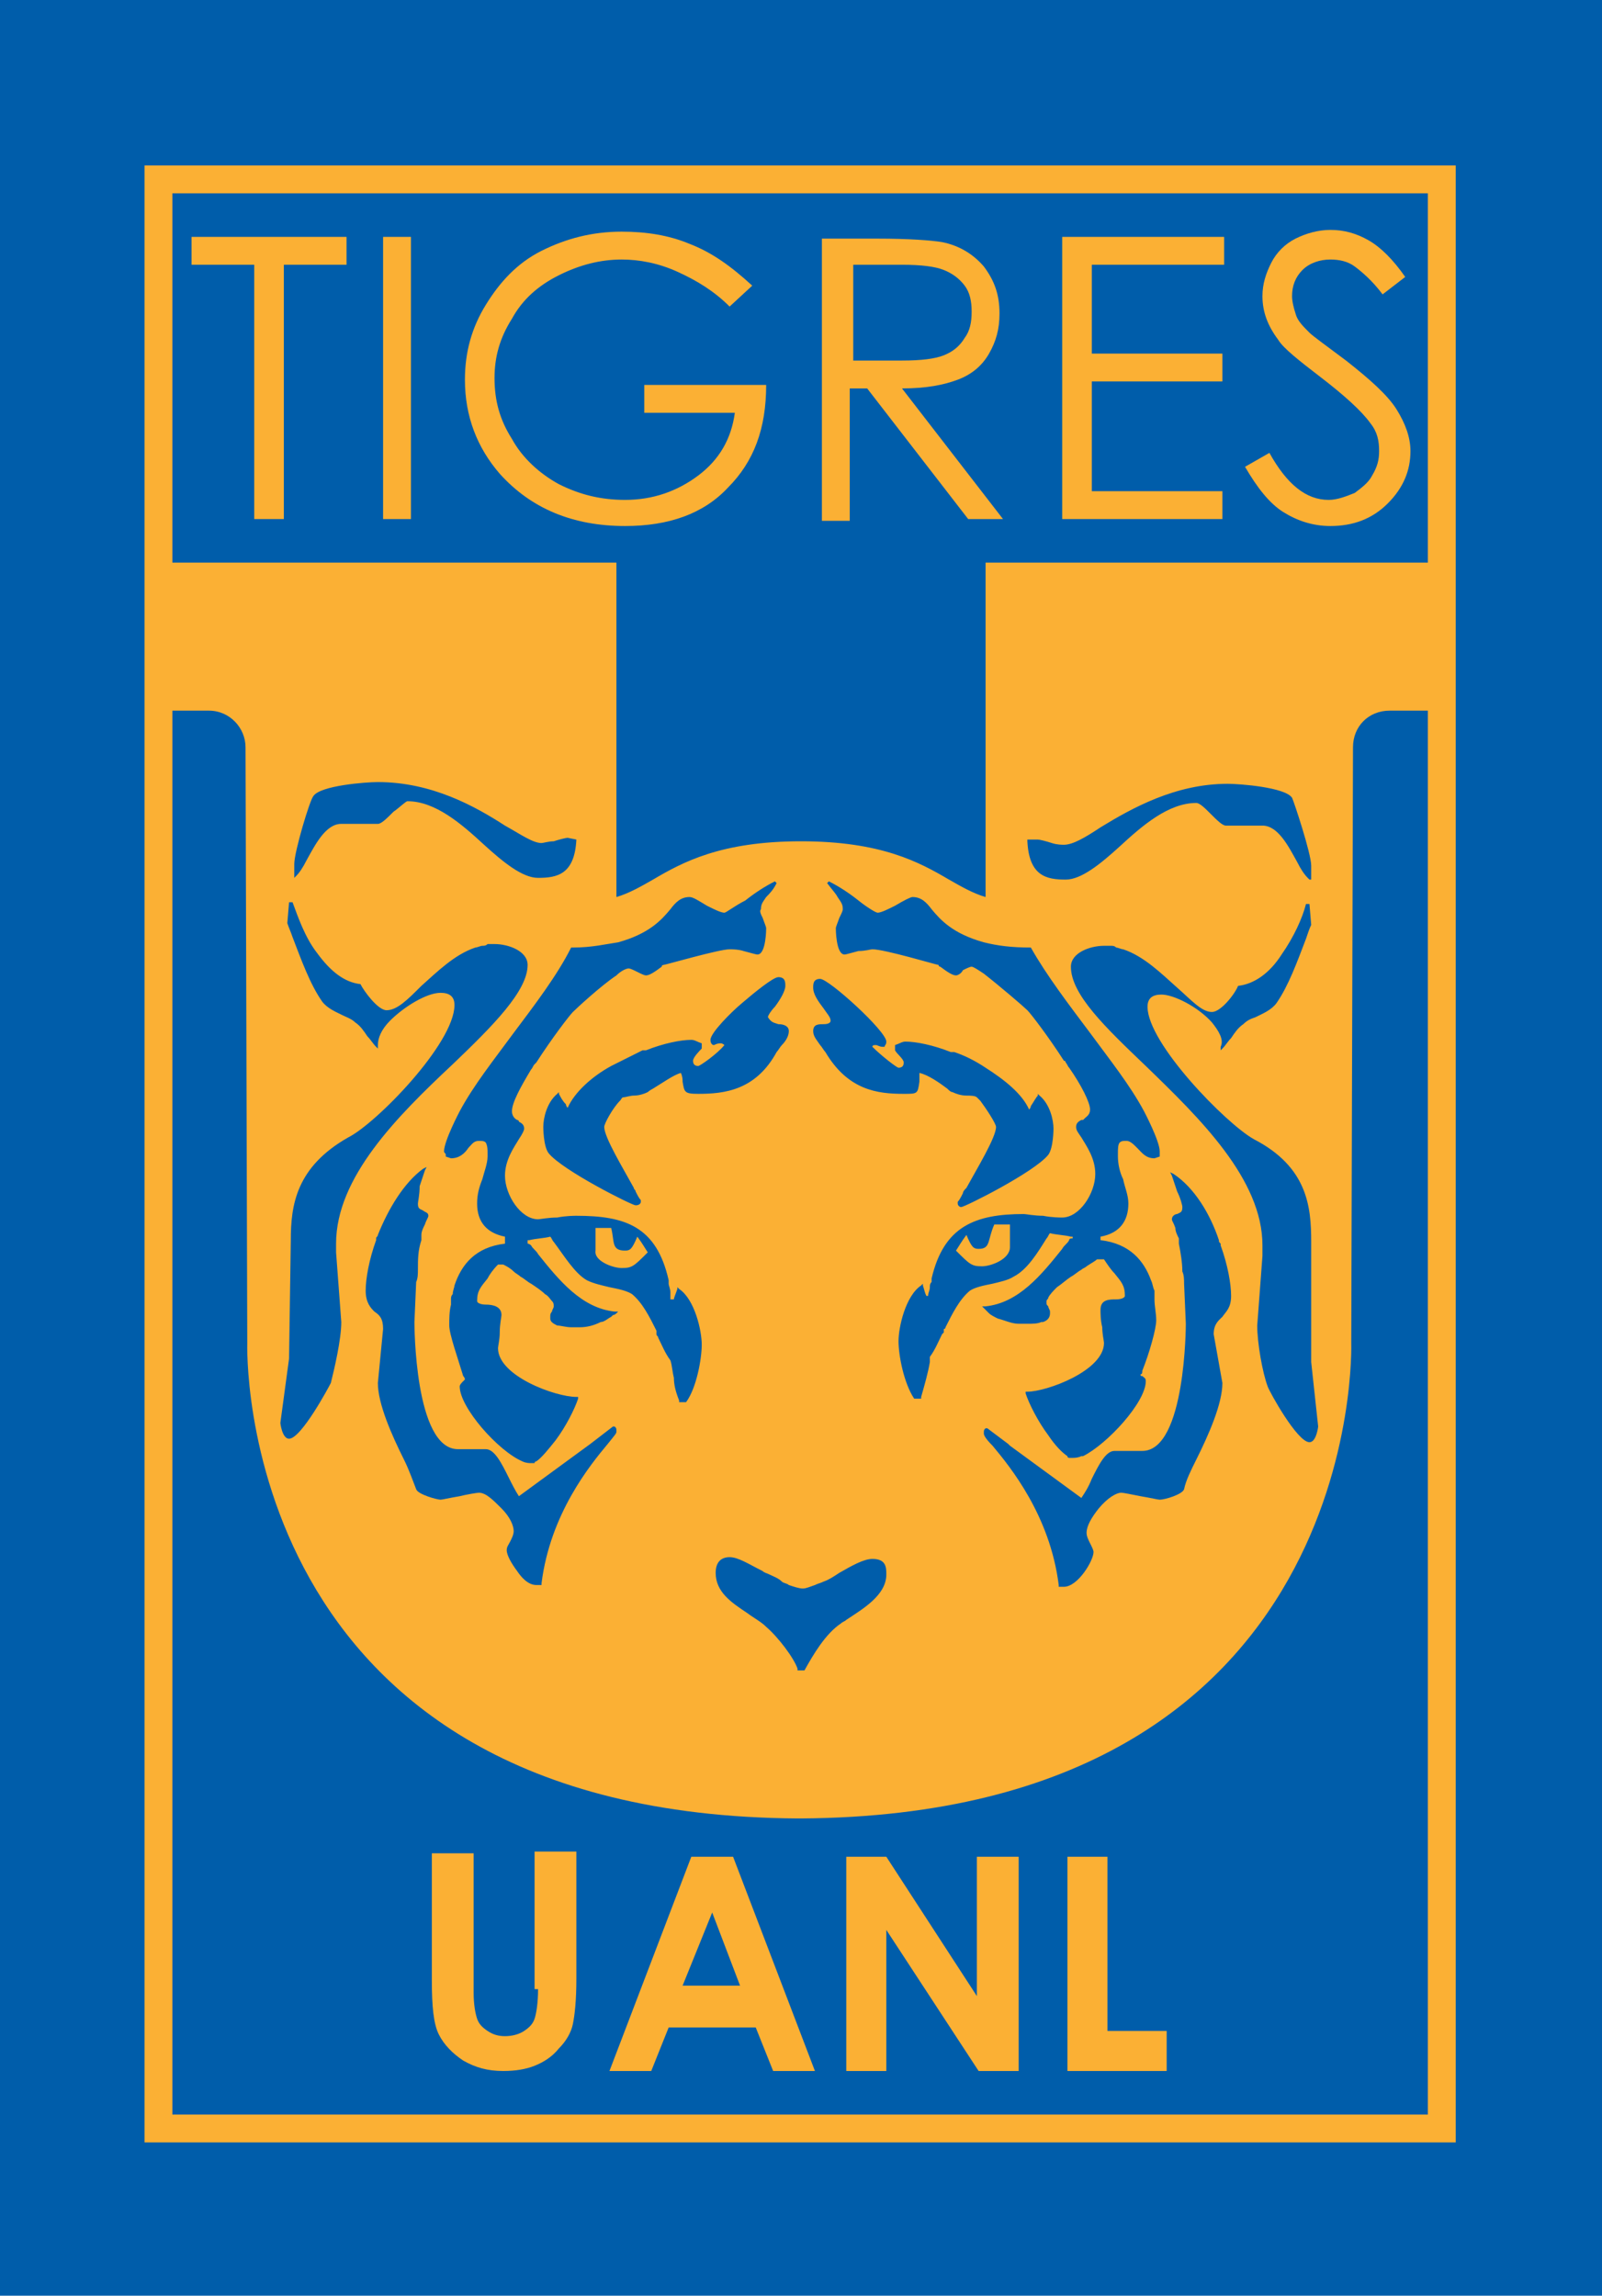
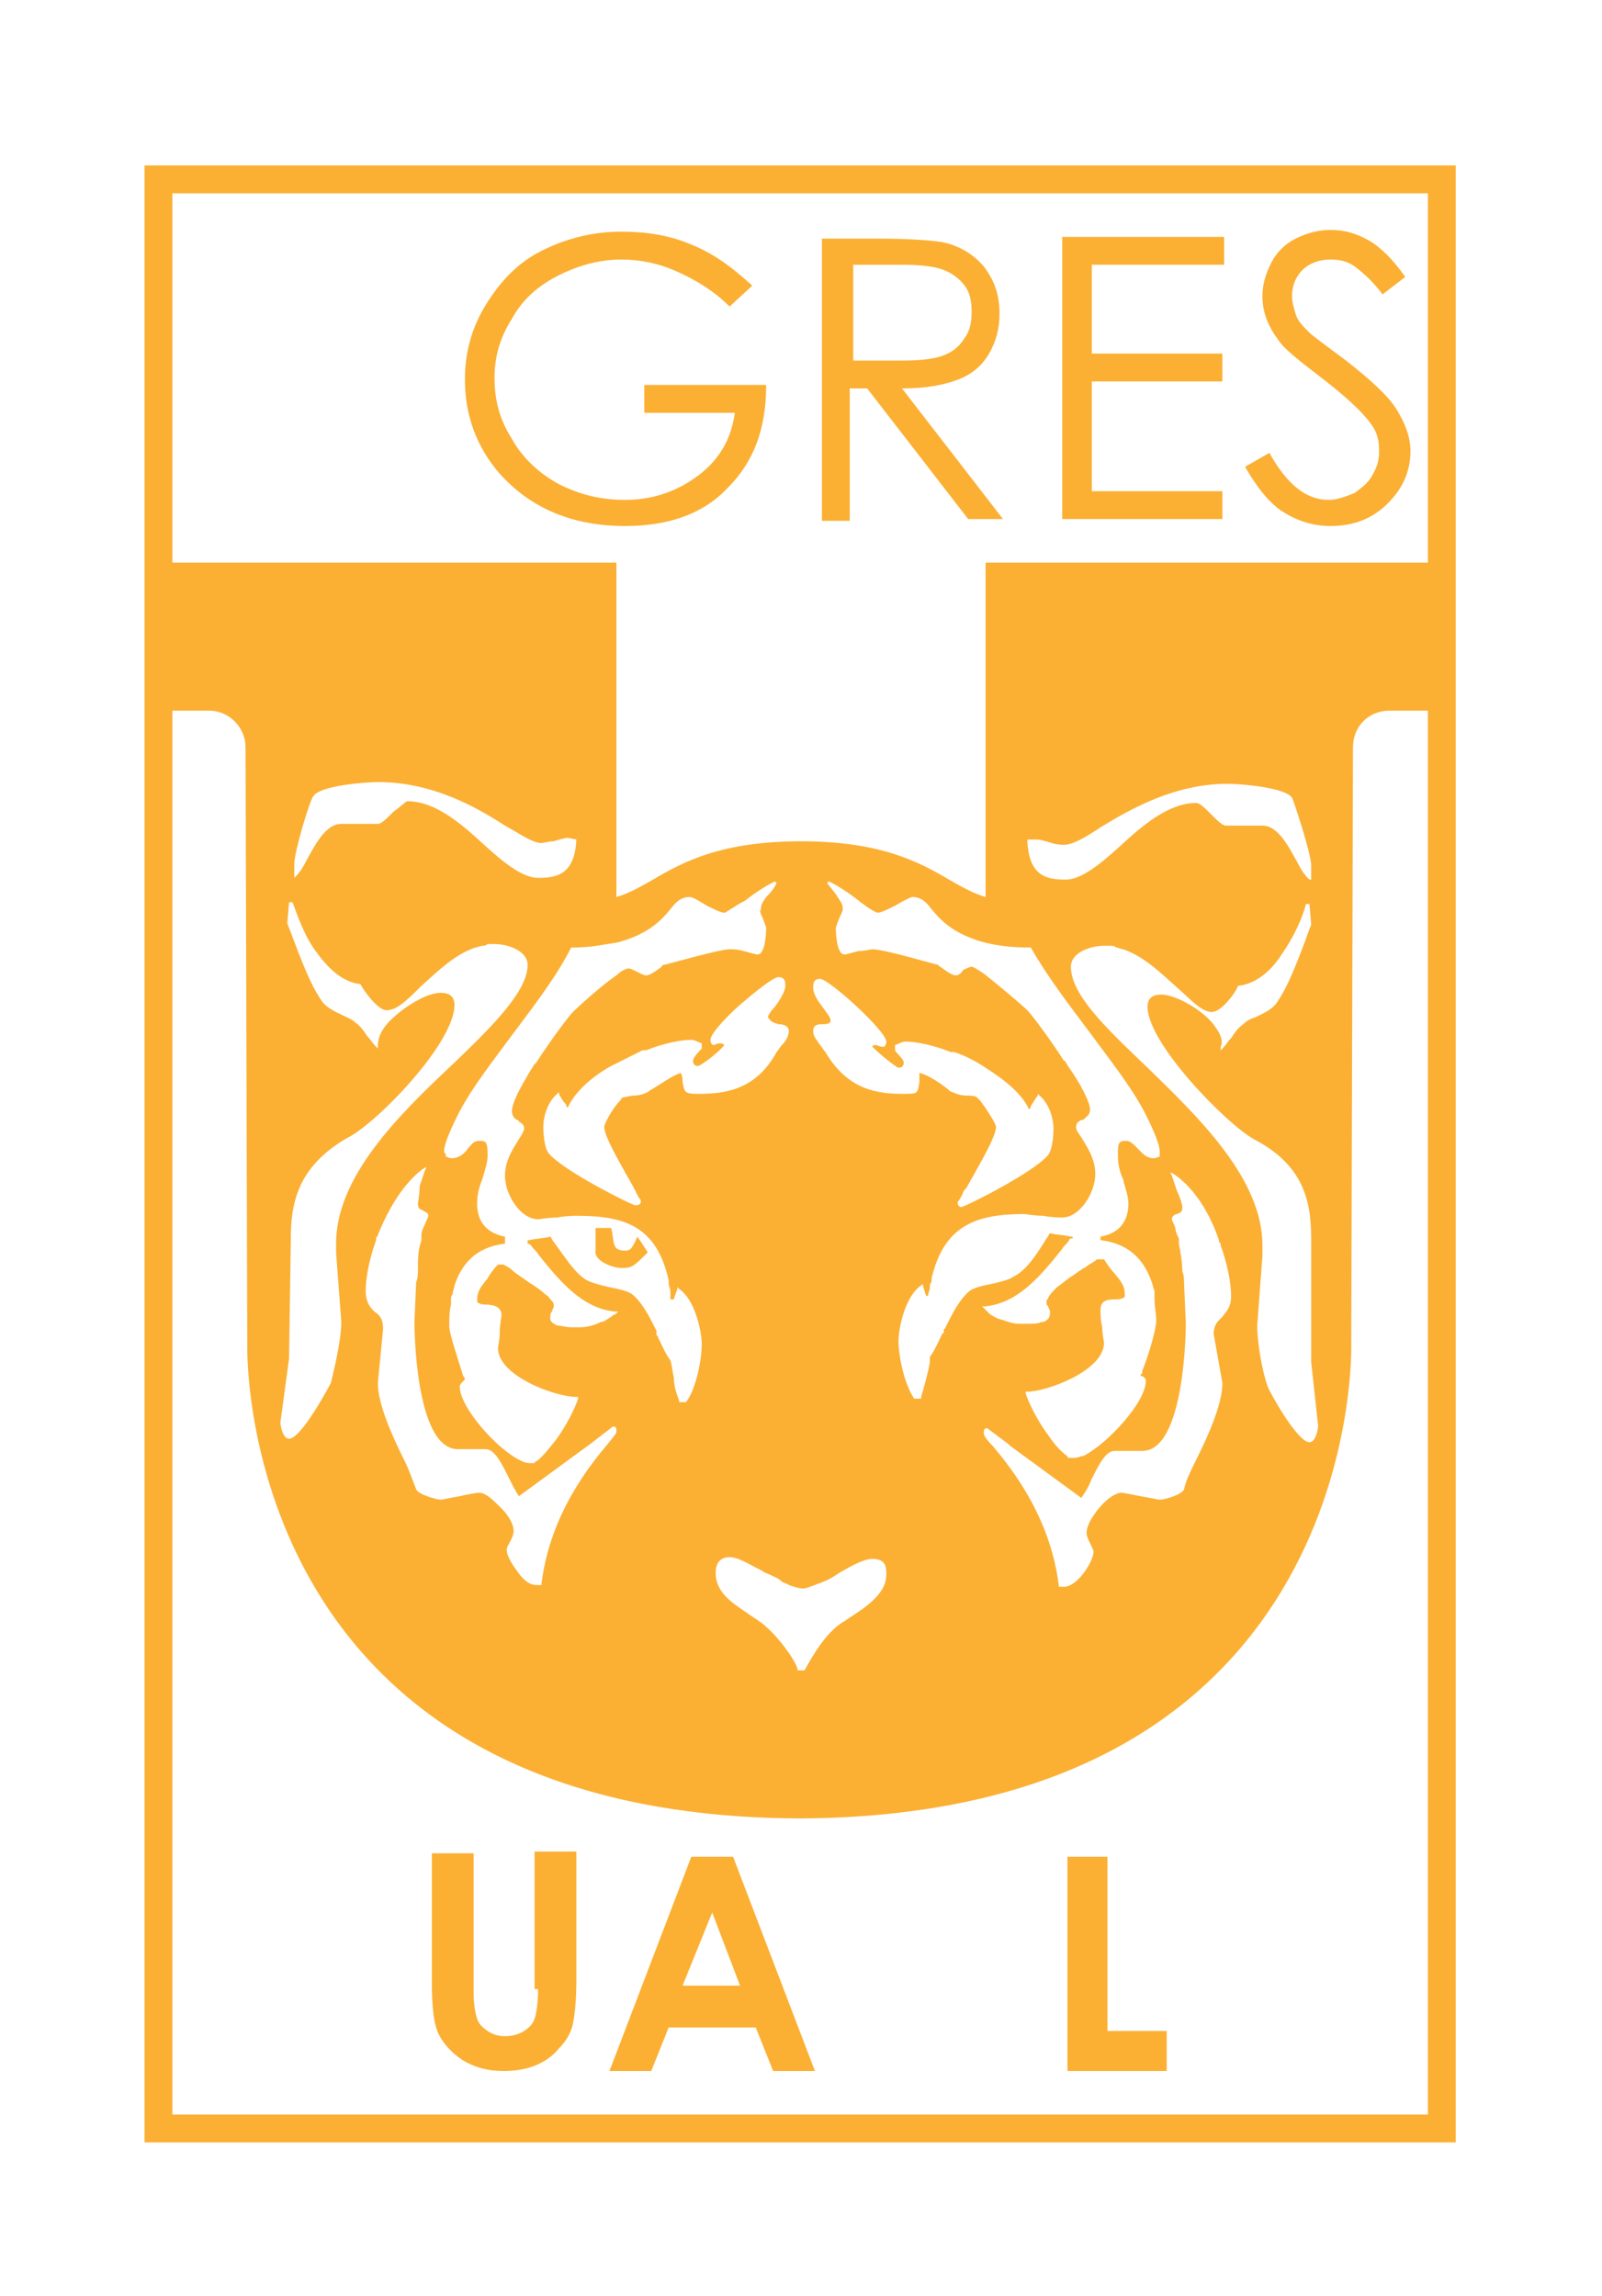
<svg xmlns="http://www.w3.org/2000/svg" version="1.1" id="Layer_1" x="0px" y="0px" width="92px" height="131.8px" viewBox="0 0 92 131.8" style="enable-background:new 0 0 92 131.8;" xml:space="preserve">
  <style type="text/css">
	.st0{fill:#005DAA;}
	.st1{fill:#FBB034;}
</style>
-   <rect y="0" class="st0" width="92" height="131.8" />
  <path class="st1" d="M8.3,9.5V123l75.3,0V9.5L8.3,9.5z M82,121.4H9.9V40.8h2.1c1.2,0,2.1,1,2.1,2.1l0.1,34.2c0,0-0.9,27.1,31.6,27.3  h0.2c32.5-0.2,31.6-27.3,31.6-27.3l0.1-34.2c0-1.2,0.9-2.1,2.1-2.1H82V121.4z M16.7,71.2c0-2,0.3-4.2,3.3-5.9  c1.6-0.8,6.1-5.4,6.1-7.6c0-0.5-0.3-0.7-0.8-0.7c-0.8,0-2.1,0.8-2.9,1.6c-0.5,0.5-0.7,1-0.7,1.4l0,0.2l-0.1-0.1  c-0.2-0.2-0.3-0.4-0.5-0.6c-0.2-0.3-0.4-0.6-0.7-0.8c-0.2-0.2-0.5-0.3-0.7-0.4c-0.4-0.2-0.9-0.4-1.2-0.8c-0.7-1-1.2-2.4-1.7-3.7  c-0.1-0.3-0.2-0.5-0.3-0.8l0,0l0,0l0.1-1.2l0.2,0c0.3,0.8,0.7,2,1.4,2.9c0.8,1.1,1.6,1.7,2.5,1.8h0l0,0c0.2,0.4,1,1.5,1.5,1.5  c0.6,0,1.2-0.6,2-1.4c0.9-0.8,1.9-1.8,3.1-2.2c0.1,0,0.3-0.1,0.4-0.1c0.1,0,0.2,0,0.3-0.1c0.1,0,0.3,0,0.4,0c0.8,0,1.9,0.4,1.9,1.2  c0,1.5-2,3.5-4.3,5.7c-3.2,3-6.7,6.5-6.7,10.3l0,0.2l0,0.1l0,0.2l0.3,4c0,1-0.4,2.7-0.6,3.5c-0.1,0.2-1.7,3.2-2.4,3.2  c-0.4,0-0.5-0.9-0.5-0.9l0.5-3.7L16.7,71.2z M47.3,57.9c-0.3-0.4-0.6-0.8-0.6-1.2c0-0.2,0-0.5,0.4-0.5c0.5,0,3.8,3,3.8,3.6  c0,0.2-0.1,0.2-0.1,0.3c0,0,0,0-0.1,0l0,0l0,0c-0.2,0-0.3-0.1-0.4-0.1c-0.1,0-0.2,0-0.2,0.1c0.5,0.5,1.4,1.2,1.5,1.2  c0.2,0,0.3-0.1,0.3-0.3c0-0.2-0.4-0.5-0.5-0.7l0,0v-0.3l0,0c0.3-0.1,0.4-0.2,0.6-0.2c0.6,0,1.6,0.2,2.6,0.6l0,0c0,0,0.1,0,0.1,0  c0,0,0.1,0,0.1,0c0.6,0.2,1.2,0.5,1.8,0.9c1.1,0.7,2.1,1.5,2.5,2.4c0.1-0.1,0.1-0.2,0.1-0.2c0.2-0.3,0.3-0.5,0.4-0.6l0-0.1l0.1,0.1  c0.6,0.5,0.8,1.4,0.8,1.9c0,0,0,1.1-0.3,1.5c-0.8,1-4.8,3-5,3c-0.1,0-0.2-0.1-0.2-0.2c0,0,0,0,0,0l0,0l0,0c0,0,0,0,0,0  c0,0,0,0,0-0.1c0.1-0.1,0.2-0.3,0.3-0.5c0-0.1,0.1-0.2,0.2-0.3c0.6-1.1,1.7-2.9,1.7-3.5c0-0.2-0.6-1.1-0.9-1.5  c-0.1-0.1-0.2-0.2-0.2-0.2c-0.1-0.1-0.4-0.1-0.6-0.1c-0.3,0-0.6-0.1-0.8-0.2c-0.1,0-0.2-0.1-0.3-0.2c-0.4-0.3-1.1-0.8-1.6-0.9  c0,0.2,0,0.3,0,0.5c-0.1,0.7-0.1,0.7-0.9,0.7c-1.5,0-3.2-0.2-4.5-2.4c-0.1-0.1-0.2-0.3-0.3-0.4c-0.2-0.3-0.4-0.5-0.4-0.8  c0-0.4,0.3-0.4,0.6-0.4c0.3,0,0.4-0.1,0.4-0.2C47.7,58.4,47.5,58.2,47.3,57.9z M69.6,58.7c-0.8-0.9-2.2-1.6-2.9-1.6  c-0.5,0-0.8,0.2-0.8,0.7c0,2.1,4.5,6.7,6.1,7.6c3.1,1.6,3.3,3.9,3.3,5.9v6.9l0.4,3.7c0,0-0.1,0.9-0.5,0.9c-0.7,0-2.3-2.9-2.4-3.2  c-0.3-0.8-0.6-2.5-0.6-3.5l0.3-4l0-0.2l0-0.1l0-0.3c0-3.8-3.6-7.3-6.7-10.3c-2.3-2.2-4.3-4.1-4.3-5.7c0-0.8,1.1-1.2,1.9-1.2  c0.2,0,0.3,0,0.4,0c0.1,0,0.2,0,0.3,0.1c0.1,0,0.3,0.1,0.4,0.1c1.2,0.4,2.2,1.4,3.1,2.2c0.8,0.7,1.4,1.4,2,1.4c0.5,0,1.3-1,1.5-1.5  l0,0h0c0.9-0.1,1.8-0.7,2.5-1.8c0.7-1,1.2-2.1,1.4-2.9l0.2,0l0.1,1.2v0c-0.1,0.2-0.2,0.5-0.3,0.8c-0.5,1.3-1,2.7-1.7,3.7  c-0.3,0.4-0.8,0.6-1.2,0.8c-0.3,0.1-0.5,0.2-0.7,0.4c-0.3,0.2-0.5,0.5-0.7,0.8c-0.2,0.2-0.3,0.4-0.5,0.6l-0.1,0.1l0-0.2  C70.3,59.7,70,59.2,69.6,58.7z M70.2,79.4c0,1.2-0.8,3-1.5,4.4c-0.3,0.6-0.6,1.2-0.7,1.7c-0.1,0.3-1.1,0.6-1.4,0.6  c-0.1,0-0.5-0.1-1.1-0.2c-0.5-0.1-1-0.2-1.1-0.2c-0.3,0-0.8,0.3-1.3,0.9c-0.4,0.5-0.7,1-0.7,1.4c0,0.2,0.1,0.4,0.2,0.6  c0.1,0.2,0.2,0.4,0.2,0.5c0,0.5-0.9,2-1.7,2h-0.3l0-0.1c-0.5-4-2.8-6.8-3.8-8c-0.4-0.4-0.5-0.6-0.5-0.7c0-0.2,0-0.2,0.1-0.3l0.1,0  l0,0l1.2,0.9l0.1,0.1l4.1,3c0.2-0.3,0.4-0.6,0.6-1.1c0.4-0.8,0.8-1.6,1.3-1.6h1.6c2.5,0,2.5-7.3,2.5-7.3l-0.1-2.3  c0-0.2,0-0.5-0.1-0.7c0-0.5-0.1-1.1-0.2-1.6c0-0.1,0-0.1,0-0.2c0,0,0,0,0,0c0,0,0,0,0,0c0,0,0-0.1,0-0.1c-0.1-0.2-0.2-0.4-0.2-0.6  c-0.1-0.3-0.2-0.4-0.2-0.5c0-0.2,0.2-0.3,0.3-0.3c0.2-0.1,0.3-0.1,0.3-0.4c0-0.1-0.1-0.5-0.3-0.9c-0.1-0.3-0.2-0.6-0.3-0.9l-0.1-0.2  l0.2,0.1c1.2,0.8,2.1,2.3,2.6,3.8c0,0.1,0,0.1,0.1,0.2c0,0,0,0.1,0,0.1c0.4,1.1,0.6,2.2,0.6,2.9c0,0.7-0.3,0.9-0.5,1.2  c-0.2,0.2-0.5,0.4-0.5,1L70.2,79.4z M75.2,50.5l-0.1-0.1c-0.2-0.2-0.4-0.5-0.6-0.9c-0.5-0.9-1.1-2.1-2-2.1h-2.1  c-0.2,0-0.5-0.3-0.9-0.7c-0.3-0.3-0.6-0.6-0.8-0.6c-1.6,0-3.1,1.3-4.4,2.5c-1.1,1-2.2,1.9-3.1,1.9c-1.1,0-2.1-0.2-2.2-2.2l0-0.1h0.6  c0.1,0,0.5,0.1,0.8,0.2c0.3,0.1,0.6,0.1,0.7,0.1c0.5,0,1.2-0.4,2.1-1c1.8-1.1,4.3-2.5,7.3-2.5c0.7,0,3.3,0.2,3.7,0.8  c0.1,0.2,1.1,3.2,1.1,3.9V50.5z M59.2,54.4L59.2,54.4L59.2,54.4c0.9,1.6,2.2,3.3,3.4,4.9c1.1,1.5,2.3,3,3.1,4.5c0,0,0.9,1.7,0.9,2.3  c0,0.1,0,0.2,0,0.2c0,0,0,0.1,0,0.1l0,0l-0.3,0.1h0c-0.5,0-0.7-0.3-1-0.6c-0.2-0.2-0.4-0.4-0.6-0.4c-0.2,0-0.3,0-0.4,0.1  c-0.1,0.1-0.1,0.4-0.1,0.6c0,0.1,0,0.1,0,0.2c0,0.4,0.1,0.9,0.3,1.3c0.1,0.5,0.3,0.9,0.3,1.4c0,1-0.5,1.7-1.6,1.9l0,0.2  c1.7,0.2,2.5,1.2,2.9,2.3c0.1,0.2,0.1,0.4,0.2,0.6c0,0.1,0,0.2,0,0.3c0,0.1,0,0.2,0,0.2c0,0.4,0.1,0.8,0.1,1.2  c0,0.5-0.4,1.9-0.8,2.9c0,0.1,0,0.2-0.1,0.2c0,0.1,0,0.1,0.1,0.1c0.1,0.1,0.2,0.1,0.2,0.3c0,1.2-2.2,3.6-3.6,4.3c0,0-0.1,0-0.1,0  c-0.2,0.1-0.4,0.1-0.5,0.1l0,0c0,0-0.1,0-0.2,0c0,0-0.1,0-0.1-0.1c-0.3-0.2-0.7-0.6-1.1-1.2c-0.6-0.8-1.1-1.8-1.3-2.4l0-0.1H59  c1.1,0,4.4-1.2,4.4-2.8c0-0.1-0.1-0.5-0.1-0.9c-0.1-0.4-0.1-0.8-0.1-1c0-0.6,0.5-0.6,0.9-0.6c0.3,0,0.5-0.1,0.5-0.2  c0-0.6-0.2-0.8-0.6-1.3c-0.2-0.2-0.4-0.5-0.6-0.8H63c-0.1,0.1-0.3,0.2-0.6,0.4c-0.1,0.1-0.2,0.1-0.3,0.2c-0.2,0.1-0.4,0.3-0.6,0.4  c-0.3,0.2-0.5,0.4-0.8,0.6c-0.2,0.2-0.4,0.4-0.5,0.6c0,0.1-0.1,0.1-0.1,0.2c0,0,0,0,0,0.1c0,0.1,0,0.1,0.1,0.2  c0,0.1,0.1,0.2,0.1,0.3c0,0,0,0,0,0.1c0,0.2-0.1,0.4-0.4,0.5c0,0,0,0-0.1,0c-0.2,0.1-0.5,0.1-0.8,0.1c0,0-0.1,0-0.1,0  c-0.1,0-0.3,0-0.4,0c-0.4,0-0.8-0.2-1.2-0.3c-0.2-0.1-0.4-0.2-0.5-0.3c0,0,0,0-0.1-0.1c-0.1-0.1-0.1-0.1-0.2-0.2l-0.1-0.1l0.1,0  l0.1,0c1.9-0.2,3.2-1.8,4.4-3.3c0.1-0.2,0.3-0.3,0.4-0.5c0-0.1,0.1-0.1,0.2-0.1V71l-0.1,0c-0.4-0.1-0.8-0.1-1.2-0.2  c-0.1,0.1-0.1,0.2-0.2,0.3c-0.5,0.8-1.1,1.8-1.9,2.2c-0.3,0.2-0.8,0.3-1.2,0.4c-0.5,0.1-1,0.2-1.3,0.4c-0.6,0.5-1,1.3-1.4,2.1  c0,0,0,0.1-0.1,0.1c0,0,0,0.1,0,0.1c0,0,0,0,0,0.1c0,0-0.1,0.1-0.1,0.1c-0.2,0.4-0.4,0.9-0.7,1.3c0,0.1,0,0.2,0,0.3  c-0.1,0.6-0.3,1.3-0.5,2l0,0.1h-0.4l0,0c-0.6-0.9-0.9-2.5-0.9-3.3c0-0.8,0.4-2.6,1.3-3.2l0.1-0.1l0,0.1c0.1,0.3,0.1,0.4,0.2,0.6  l0.1,0l0,0c0-0.2,0.1-0.3,0.1-0.5c0-0.1,0-0.2,0.1-0.3c0-0.1,0-0.1,0-0.2c0.7-3,2.5-3.7,5.3-3.7c0.1,0,0.6,0.1,1.1,0.1  c0.5,0.1,1,0.1,1.1,0.1c1,0,1.9-1.4,1.9-2.5c0-0.9-0.5-1.6-0.8-2.1c-0.2-0.3-0.3-0.4-0.3-0.6c0-0.2,0.1-0.3,0.3-0.4c0,0,0,0,0.1,0  c0,0,0.1-0.1,0.1-0.1c0.1-0.1,0.3-0.2,0.3-0.5c0-0.4-0.5-1.4-1.2-2.4c-0.1-0.1-0.1-0.2-0.2-0.3c0,0,0,0,0,0c0,0,0-0.1-0.1-0.1  c-0.9-1.4-1.9-2.7-2.1-2.9c-0.2-0.2-1.6-1.4-2.5-2.1c-0.3-0.2-0.6-0.4-0.7-0.4c-0.1,0-0.3,0.1-0.5,0.2C55.2,55.9,55,56,54.9,56  c-0.2,0-0.5-0.2-0.9-0.5c-0.1,0-0.1-0.1-0.1-0.1c-0.1,0-3.1-0.9-3.8-0.9c-0.1,0-0.4,0.1-0.8,0.1c-0.4,0.1-0.7,0.2-0.8,0.2  c-0.5,0-0.5-1.5-0.5-1.5c0-0.1,0.1-0.3,0.2-0.6c0.1-0.2,0.2-0.4,0.2-0.5c0-0.3-0.1-0.4-0.3-0.7c-0.1-0.2-0.3-0.4-0.6-0.8l0.1-0.1  c0.6,0.3,1.2,0.7,1.7,1.1c0.5,0.4,1,0.7,1.1,0.7c0.2,0,0.6-0.2,1-0.4c0.5-0.3,0.9-0.5,1-0.5c0.5,0,0.8,0.3,1.1,0.7  c0.5,0.6,1.2,1.4,3,1.9C57.3,54.3,58.1,54.4,59.2,54.4z M46.8,91c0.2-0.1,0.3-0.1,0.5-0.2c0.3-0.1,0.6-0.3,0.9-0.5  c0.7-0.4,1.4-0.8,1.9-0.8c0.8,0,0.8,0.5,0.8,0.9c0,1.2-1.4,2-2.3,2.6c-0.1,0.1-0.2,0.1-0.3,0.2c-0.9,0.6-1.6,1.8-2.1,2.7l0,0h-0.4  l0-0.1c-0.2-0.6-1.1-1.8-1.8-2.4c-0.3-0.3-0.7-0.5-1.1-0.8c-0.9-0.6-1.8-1.2-1.8-2.3c0-0.6,0.3-0.9,0.8-0.9c0.5,0,1.1,0.4,1.9,0.8  c0.1,0.1,0.2,0.1,0.4,0.2c0.2,0.1,0.5,0.2,0.7,0.4c0.1,0.1,0.3,0.1,0.4,0.2c0.3,0.1,0.6,0.2,0.8,0.2C46.3,91.2,46.5,91.1,46.8,91z   M44.7,58.8c0.3,0,0.6,0.1,0.6,0.4c0,0.3-0.2,0.6-0.4,0.8c-0.1,0.1-0.2,0.3-0.3,0.4c-1.2,2.2-3,2.4-4.5,2.4c-0.8,0-0.8-0.1-0.9-0.7  c0-0.1,0-0.3-0.1-0.5c-0.4,0.1-1.1,0.6-1.6,0.9c-0.2,0.1-0.3,0.2-0.3,0.2c-0.2,0.1-0.5,0.2-0.8,0.2c-0.2,0-0.5,0.1-0.6,0.1  c-0.1,0-0.1,0.1-0.2,0.2c-0.4,0.4-0.9,1.3-0.9,1.5c0,0.6,1.1,2.4,1.7,3.5c0,0.1,0.1,0.1,0.1,0.2c0.1,0.2,0.2,0.4,0.3,0.5  c0,0,0,0.1,0,0.1c0,0,0,0,0,0l0,0l0,0c0,0,0,0,0,0c0,0.1-0.1,0.2-0.3,0.2c-0.2,0-4.2-2-5-3c-0.3-0.4-0.3-1.5-0.3-1.5  c0-0.5,0.2-1.4,0.8-1.9l0.1-0.1l0,0.1c0.1,0.2,0.2,0.4,0.4,0.6c0,0.1,0.1,0.2,0.1,0.2c0.4-0.9,1.4-1.8,2.5-2.4  c0.6-0.3,1.2-0.6,1.8-0.9c0,0,0.1,0,0.1,0c0,0,0.1,0,0.1,0c0,0,0,0,0,0c1-0.4,2-0.6,2.6-0.6c0.2,0,0.3,0.1,0.6,0.2l0,0v0.3l0,0  c-0.1,0.1-0.5,0.5-0.5,0.7c0,0.2,0.1,0.3,0.3,0.3c0.1,0,1.1-0.7,1.5-1.2c-0.1-0.1-0.2-0.1-0.2-0.1c-0.1,0-0.2,0-0.4,0.1l0,0l0,0  c0,0,0,0,0,0c-0.1,0-0.2-0.1-0.2-0.3c0-0.4,1.2-1.6,1.8-2.1c0.7-0.6,1.8-1.5,2.1-1.5c0.4,0,0.4,0.3,0.4,0.5c0,0.3-0.3,0.8-0.6,1.2  c-0.2,0.2-0.4,0.5-0.4,0.6C44.3,58.7,44.4,58.7,44.7,58.8z M43.8,52.7c0.1,0.3,0.2,0.5,0.2,0.6c0,0,0,1.5-0.5,1.5  c-0.1,0-0.4-0.1-0.8-0.2c-0.3-0.1-0.7-0.1-0.8-0.1c-0.6,0-3.7,0.9-3.8,0.9c0,0-0.1,0-0.1,0.1c-0.4,0.3-0.7,0.5-0.9,0.5  c-0.1,0-0.3-0.1-0.5-0.2c-0.2-0.1-0.4-0.2-0.5-0.2c-0.1,0-0.4,0.1-0.7,0.4c-0.9,0.6-2.3,1.9-2.5,2.1c-0.2,0.2-1.2,1.5-2.1,2.9  c0,0-0.1,0.1-0.1,0.1c0,0,0,0,0,0c-0.1,0.1-0.1,0.2-0.2,0.3c-0.6,1-1.1,1.9-1.1,2.4c0,0.2,0.1,0.4,0.3,0.5c0,0,0.1,0,0.1,0.1  c0,0,0,0,0,0c0.2,0.1,0.3,0.2,0.3,0.4c0,0.1-0.1,0.3-0.3,0.6c-0.3,0.5-0.8,1.2-0.8,2.1c0,1.1,0.9,2.5,1.9,2.5c0.1,0,0.6-0.1,1.1-0.1  c0.5-0.1,1-0.1,1.1-0.1c2.8,0,4.6,0.6,5.3,3.7c0,0.1,0,0.1,0,0.2c0,0.1,0.1,0.3,0.1,0.5c0,0.1,0,0.2,0,0.4l0.1,0l0.1,0  c0-0.1,0.1-0.3,0.2-0.6l0-0.1l0.1,0.1c0.9,0.6,1.3,2.4,1.3,3.2c0,0.8-0.3,2.5-0.9,3.3l0,0h-0.4l0-0.1c-0.2-0.5-0.3-0.9-0.3-1.3  c-0.1-0.4-0.1-0.7-0.2-1c-0.3-0.4-0.5-0.9-0.7-1.3c0,0,0,0,0,0c0-0.1-0.1-0.1-0.1-0.2c0,0,0,0,0-0.1c0,0,0-0.1,0-0.1  c-0.4-0.8-0.8-1.6-1.4-2.1c-0.3-0.2-0.8-0.3-1.3-0.4c-0.4-0.1-0.9-0.2-1.3-0.4c-0.7-0.4-1.3-1.4-1.9-2.2c-0.1-0.1-0.1-0.2-0.2-0.3  c-0.4,0.1-0.8,0.1-1.2,0.2l-0.1,0v0.2c0.1,0,0.2,0.1,0.2,0.1c0.1,0.2,0.3,0.3,0.4,0.5c1.2,1.5,2.5,3.1,4.4,3.3l0.1,0l0.1,0l-0.1,0.1  c0,0-0.1,0.1-0.2,0.1c0,0-0.1,0.1-0.1,0.1c-0.2,0.1-0.4,0.3-0.6,0.3c-0.4,0.2-0.8,0.3-1.2,0.3c-0.1,0-0.3,0-0.4,0c0,0-0.1,0-0.1,0  c-0.3,0-0.6-0.1-0.8-0.1c0,0,0,0,0,0c-0.2-0.1-0.4-0.2-0.4-0.4c0,0,0-0.1,0-0.1c0-0.1,0-0.2,0.1-0.3c0-0.1,0.1-0.2,0.1-0.3  c0,0,0,0,0,0c0-0.1,0-0.2-0.1-0.3c-0.1-0.1-0.2-0.3-0.4-0.4c-0.2-0.2-0.5-0.4-0.8-0.6c-0.2-0.1-0.4-0.3-0.6-0.4  c-0.1-0.1-0.3-0.2-0.4-0.3c-0.2-0.2-0.4-0.3-0.6-0.4h-0.3c-0.3,0.3-0.5,0.6-0.6,0.8c-0.4,0.5-0.6,0.7-0.6,1.3c0,0.1,0.2,0.2,0.5,0.2  c0.4,0,0.9,0.1,0.9,0.6c0,0.1-0.1,0.5-0.1,1c0,0.4-0.1,0.8-0.1,0.9c0,1.6,3.3,2.8,4.5,2.8h0.1l0,0.1c-0.2,0.6-0.7,1.6-1.3,2.4  c-0.4,0.5-0.8,1-1.1,1.2c0,0-0.1,0-0.1,0.1c-0.1,0-0.1,0-0.2,0c0,0,0,0,0,0c-0.1,0-0.3,0-0.5-0.1c0,0,0,0,0,0  c-1.4-0.6-3.6-3.1-3.6-4.3c0-0.1,0.1-0.2,0.2-0.3c0.1-0.1,0.1-0.1,0.1-0.1c0,0,0-0.1-0.1-0.2c-0.3-1-0.8-2.4-0.8-2.9  c0-0.4,0-0.8,0.1-1.2c0-0.1,0-0.2,0-0.3c0-0.1,0-0.2,0.1-0.3c0-0.2,0.1-0.4,0.1-0.5c0.4-1.2,1.2-2.2,2.9-2.4V71  c-1-0.2-1.6-0.8-1.6-1.9c0-0.5,0.1-0.9,0.3-1.4c0.1-0.4,0.3-0.9,0.3-1.3c0,0,0-0.1,0-0.2c0-0.2,0-0.4-0.1-0.6  c-0.1-0.1-0.2-0.1-0.4-0.1c-0.3,0-0.4,0.2-0.6,0.4c-0.2,0.3-0.5,0.6-1,0.6h0l-0.3-0.1l0,0c0,0,0-0.1,0-0.1c0-0.1-0.1-0.1-0.1-0.2  c0-0.6,0.9-2.3,0.9-2.3c0.8-1.5,2-3,3.1-4.5c1.2-1.6,2.5-3.3,3.3-4.9l0,0h0.1c1.1,0,1.9-0.2,2.6-0.3c1.8-0.5,2.5-1.3,3-1.9  c0.3-0.4,0.6-0.7,1.1-0.7c0.2,0,0.5,0.2,1,0.5c0.4,0.2,0.8,0.4,1,0.4c0.1,0,0.6-0.4,1.2-0.7c0.5-0.4,1.1-0.8,1.7-1.1l0.1,0.1  c-0.2,0.4-0.4,0.6-0.6,0.8c-0.2,0.3-0.3,0.4-0.3,0.7C43.6,52.3,43.7,52.5,43.8,52.7z M28.8,86.6c-0.5-0.5-0.9-0.9-1.3-0.9  c-0.1,0-0.7,0.1-1.1,0.2c-0.6,0.1-1,0.2-1.1,0.2c-0.2,0-1.3-0.3-1.4-0.6c-0.2-0.5-0.4-1.1-0.7-1.7c-0.7-1.4-1.5-3.2-1.5-4.4l0.3-3.1  c0-0.6-0.2-0.8-0.5-1c-0.2-0.2-0.5-0.5-0.5-1.2c0-0.7,0.2-1.8,0.6-2.9c0,0,0-0.1,0-0.1c0-0.1,0.1-0.1,0.1-0.2c0.6-1.5,1.5-3,2.6-3.8  l0.2-0.1l-0.1,0.2c-0.1,0.3-0.2,0.6-0.3,0.9C24.1,68.6,24,69,24,69.1c0,0.3,0.1,0.3,0.3,0.4c0.1,0.1,0.3,0.1,0.3,0.3  c0,0.1-0.1,0.2-0.2,0.5c-0.1,0.2-0.2,0.4-0.2,0.6c0,0,0,0.1,0,0.1c0,0,0,0,0,0.1c0,0,0,0,0,0c0,0,0,0.1,0,0.1  C24,71.8,24,72.3,24,72.9c0,0.2,0,0.5-0.1,0.7l-0.1,2.3c0,0.1,0,7.3,2.5,7.3h1.6c0.5,0,0.9,0.8,1.3,1.6c0.2,0.4,0.4,0.8,0.6,1.1  l4.1-3l0,0l1.3-1l0,0l0.1,0c0.1,0.1,0.1,0.1,0.1,0.3c0,0.1-0.1,0.2-0.5,0.7c-1,1.2-3.3,4-3.8,8l0,0.1h-0.3c-0.5,0-0.9-0.5-1.1-0.8  c-0.3-0.4-0.6-0.9-0.6-1.2c0-0.2,0.1-0.3,0.2-0.5c0.1-0.2,0.2-0.4,0.2-0.6C29.5,87.6,29.3,87.1,28.8,86.6z M33.1,48.2  c-0.1,2-1.1,2.2-2.2,2.2c-0.9,0-2-0.9-3.1-1.9c-1.3-1.2-2.8-2.5-4.4-2.5c-0.1,0-0.5,0.4-0.8,0.6c-0.4,0.4-0.7,0.7-0.9,0.7h-2.1  c-0.9,0-1.5,1.2-2,2.1c-0.2,0.4-0.4,0.7-0.6,0.9l-0.1,0.1v-0.8c0-0.7,0.9-3.7,1.1-3.9c0.4-0.6,3-0.8,3.7-0.8c3.1,0,5.6,1.4,7.3,2.5  c0.9,0.5,1.6,1,2.1,1c0.1,0,0.4-0.1,0.7-0.1c0.3-0.1,0.7-0.2,0.8-0.2L33.1,48.2L33.1,48.2z M82,32.3H56.6v19.2  c-0.7-0.2-1.4-0.6-2.1-1c-1.7-1-3.9-2.2-8.5-2.2h0c-4.6,0-6.8,1.2-8.5,2.2c-0.7,0.4-1.4,0.8-2.1,1V32.3H9.9V11.1H82V32.3z" />
  <path class="st1" d="M35.7,72.8c0.6,0,0.7-0.1,1.5-0.9c-0.2-0.3-0.3-0.5-0.6-0.9c-0.3,0.7-0.4,0.8-0.7,0.8c-0.8,0-0.6-0.5-0.8-1.3  c-0.3,0-0.4,0-0.9,0v1.3C34.1,72.4,35.2,72.8,35.7,72.8z" />
-   <path class="st1" d="M56.2,71.7c-0.3,0-0.4-0.1-0.7-0.8c-0.3,0.4-0.4,0.6-0.6,0.9c0.8,0.8,0.9,0.9,1.5,0.9c0.5,0,1.6-0.4,1.6-1.1  v-1.3c-0.5,0-0.7,0-0.9,0C56.7,71.2,56.9,71.7,56.2,71.7z" />
-   <polygon class="st1" points="14.6,29.8 16.3,29.8 16.3,15.2 19.9,15.2 19.9,13.6 11,13.6 11,15.2 14.6,15.2 " />
-   <rect x="22" y="13.6" class="st1" width="1.6" height="16.2" />
  <path class="st1" d="M35.9,30.2c2.5,0,4.5-0.7,5.9-2.2c1.5-1.5,2.2-3.4,2.2-5.9h-7v1.6h5.2c-0.2,1.5-0.9,2.7-2.1,3.6  c-1.2,0.9-2.6,1.4-4.2,1.4c-1.4,0-2.6-0.3-3.8-0.9c-1.1-0.6-2.1-1.5-2.7-2.6c-0.7-1.1-1-2.2-1-3.5c0-1.2,0.3-2.3,1-3.4  c0.6-1.1,1.5-1.9,2.7-2.5c1.2-0.6,2.4-0.9,3.6-0.9c1,0,2.1,0.2,3.2,0.7c1.1,0.5,2.1,1.1,3,2l1.3-1.2c-1.2-1.1-2.3-1.9-3.6-2.4  c-1.2-0.5-2.5-0.7-3.9-0.7c-1.7,0-3.2,0.4-4.6,1.1c-1.4,0.7-2.4,1.8-3.2,3.1c-0.8,1.3-1.2,2.7-1.2,4.3c0,2.1,0.7,3.9,2,5.4  C30.5,29.2,32.9,30.2,35.9,30.2z" />
  <path class="st1" d="M48.9,22.3h0.9l5.8,7.5h2l-5.8-7.5c1.4,0,2.4-0.2,3.2-0.5c0.8-0.3,1.4-0.8,1.8-1.5c0.4-0.7,0.6-1.4,0.6-2.3  c0-1.1-0.3-1.9-0.9-2.7c-0.6-0.7-1.4-1.2-2.4-1.4c-0.6-0.1-1.9-0.2-3.7-0.2h-3.2v16.2h1.6V22.3z M48.9,15.2h2.9  c1.1,0,1.9,0.1,2.4,0.3c0.5,0.2,0.9,0.5,1.2,0.9c0.3,0.4,0.4,0.9,0.4,1.5c0,0.6-0.1,1.1-0.4,1.5c-0.3,0.5-0.7,0.8-1.2,1  c-0.5,0.2-1.3,0.3-2.4,0.3l-2.8,0V15.2z" />
  <polygon class="st1" points="70.2,28.2 62.7,28.2 62.7,21.9 70.2,21.9 70.2,20.3 62.7,20.3 62.7,15.2 70.3,15.2 70.3,13.6 61,13.6   61,29.8 70.2,29.8 " />
  <path class="st1" d="M77.8,28.3c-0.5,0.2-1,0.4-1.5,0.4c-1.3,0-2.4-0.9-3.4-2.7l-1.4,0.8c0.7,1.2,1.4,2.1,2.2,2.6  c0.8,0.5,1.7,0.8,2.7,0.8c1.3,0,2.4-0.4,3.3-1.3c0.9-0.9,1.3-1.9,1.3-3c0-0.8-0.3-1.6-0.8-2.4c-0.5-0.8-1.5-1.7-2.9-2.8  c-1.2-0.9-1.9-1.4-2.1-1.6c-0.4-0.4-0.7-0.7-0.8-1.1c-0.1-0.3-0.2-0.7-0.2-1c0-0.6,0.2-1.1,0.6-1.5c0.4-0.4,1-0.6,1.6-0.6  c0.5,0,1,0.1,1.4,0.4c0.4,0.3,1,0.8,1.6,1.6l1.3-1c-0.7-1-1.4-1.7-2.1-2.1c-0.7-0.4-1.4-0.6-2.2-0.6c-0.7,0-1.4,0.2-2,0.5  c-0.6,0.3-1.1,0.8-1.4,1.4c-0.3,0.6-0.5,1.2-0.5,1.9c0,0.9,0.3,1.7,0.9,2.5c0.3,0.5,1.2,1.2,2.5,2.2c1.3,1,2.3,1.9,2.8,2.6  c0.4,0.5,0.5,1,0.5,1.6c0,0.5-0.1,0.9-0.4,1.4C78.6,27.7,78.2,28,77.8,28.3z" />
  <path class="st1" d="M30.9,114.2c0,0.8-0.1,1.4-0.2,1.7c-0.1,0.3-0.3,0.5-0.6,0.7c-0.3,0.2-0.7,0.3-1.1,0.3c-0.4,0-0.7-0.1-1-0.3  c-0.3-0.2-0.5-0.4-0.6-0.7c-0.1-0.3-0.2-0.8-0.2-1.5v-8h-2.4v7.3c0,1.5,0.1,2.5,0.4,3.1c0.3,0.6,0.8,1.1,1.4,1.5  c0.7,0.4,1.4,0.6,2.3,0.6c0.7,0,1.3-0.1,1.8-0.3c0.5-0.2,1-0.5,1.4-1c0.4-0.4,0.7-0.9,0.8-1.4c0.1-0.5,0.2-1.3,0.2-2.6v-7.3h-2.4  V114.2z" />
  <path class="st1" d="M39.7,106.6l-4.7,12.3h2.4l1-2.5h5l1,2.5h2.4l-4.7-12.3H39.7z M39.2,114l1.7-4.2l1.6,4.2H39.2z" />
-   <polygon class="st1" points="56.1,114.6 50.9,106.6 48.6,106.6 48.6,118.9 50.9,118.9 50.9,110.8 56.2,118.9 58.5,118.9 58.5,106.6   56.1,106.6 " />
  <polygon class="st1" points="63.6,106.6 61.3,106.6 61.3,118.9 67,118.9 67,116.6 63.6,116.6 " />
</svg>